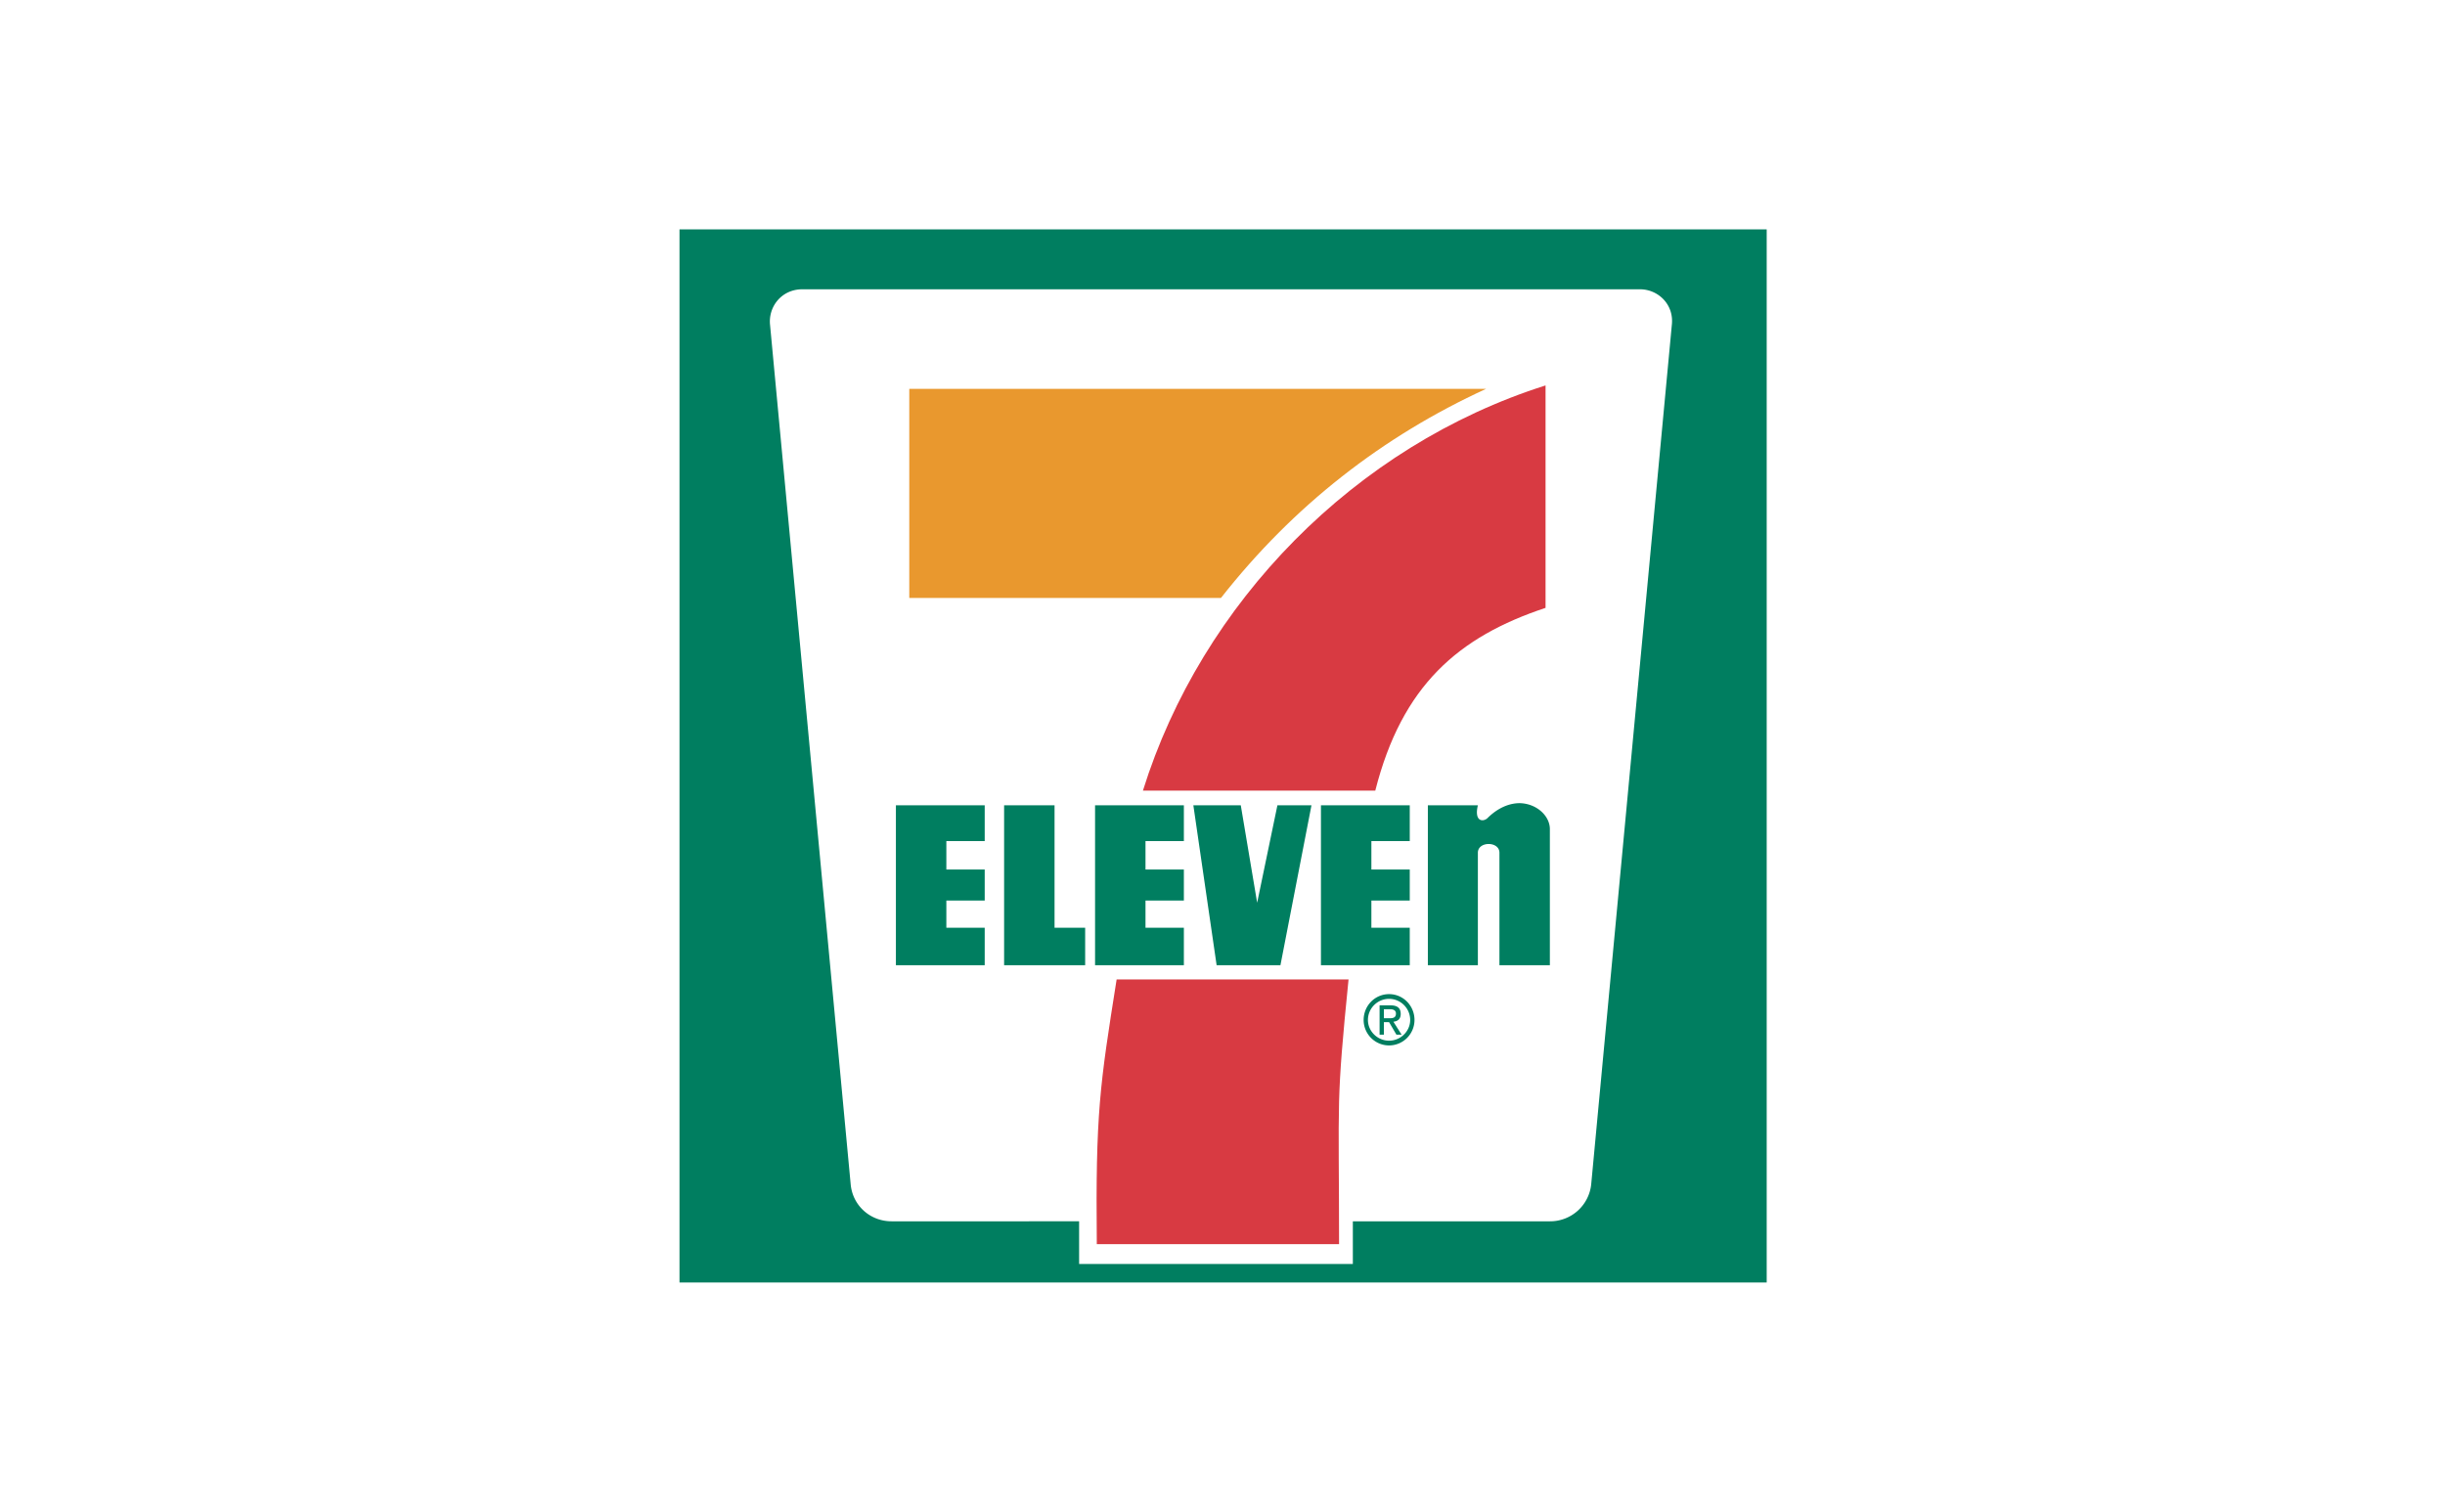
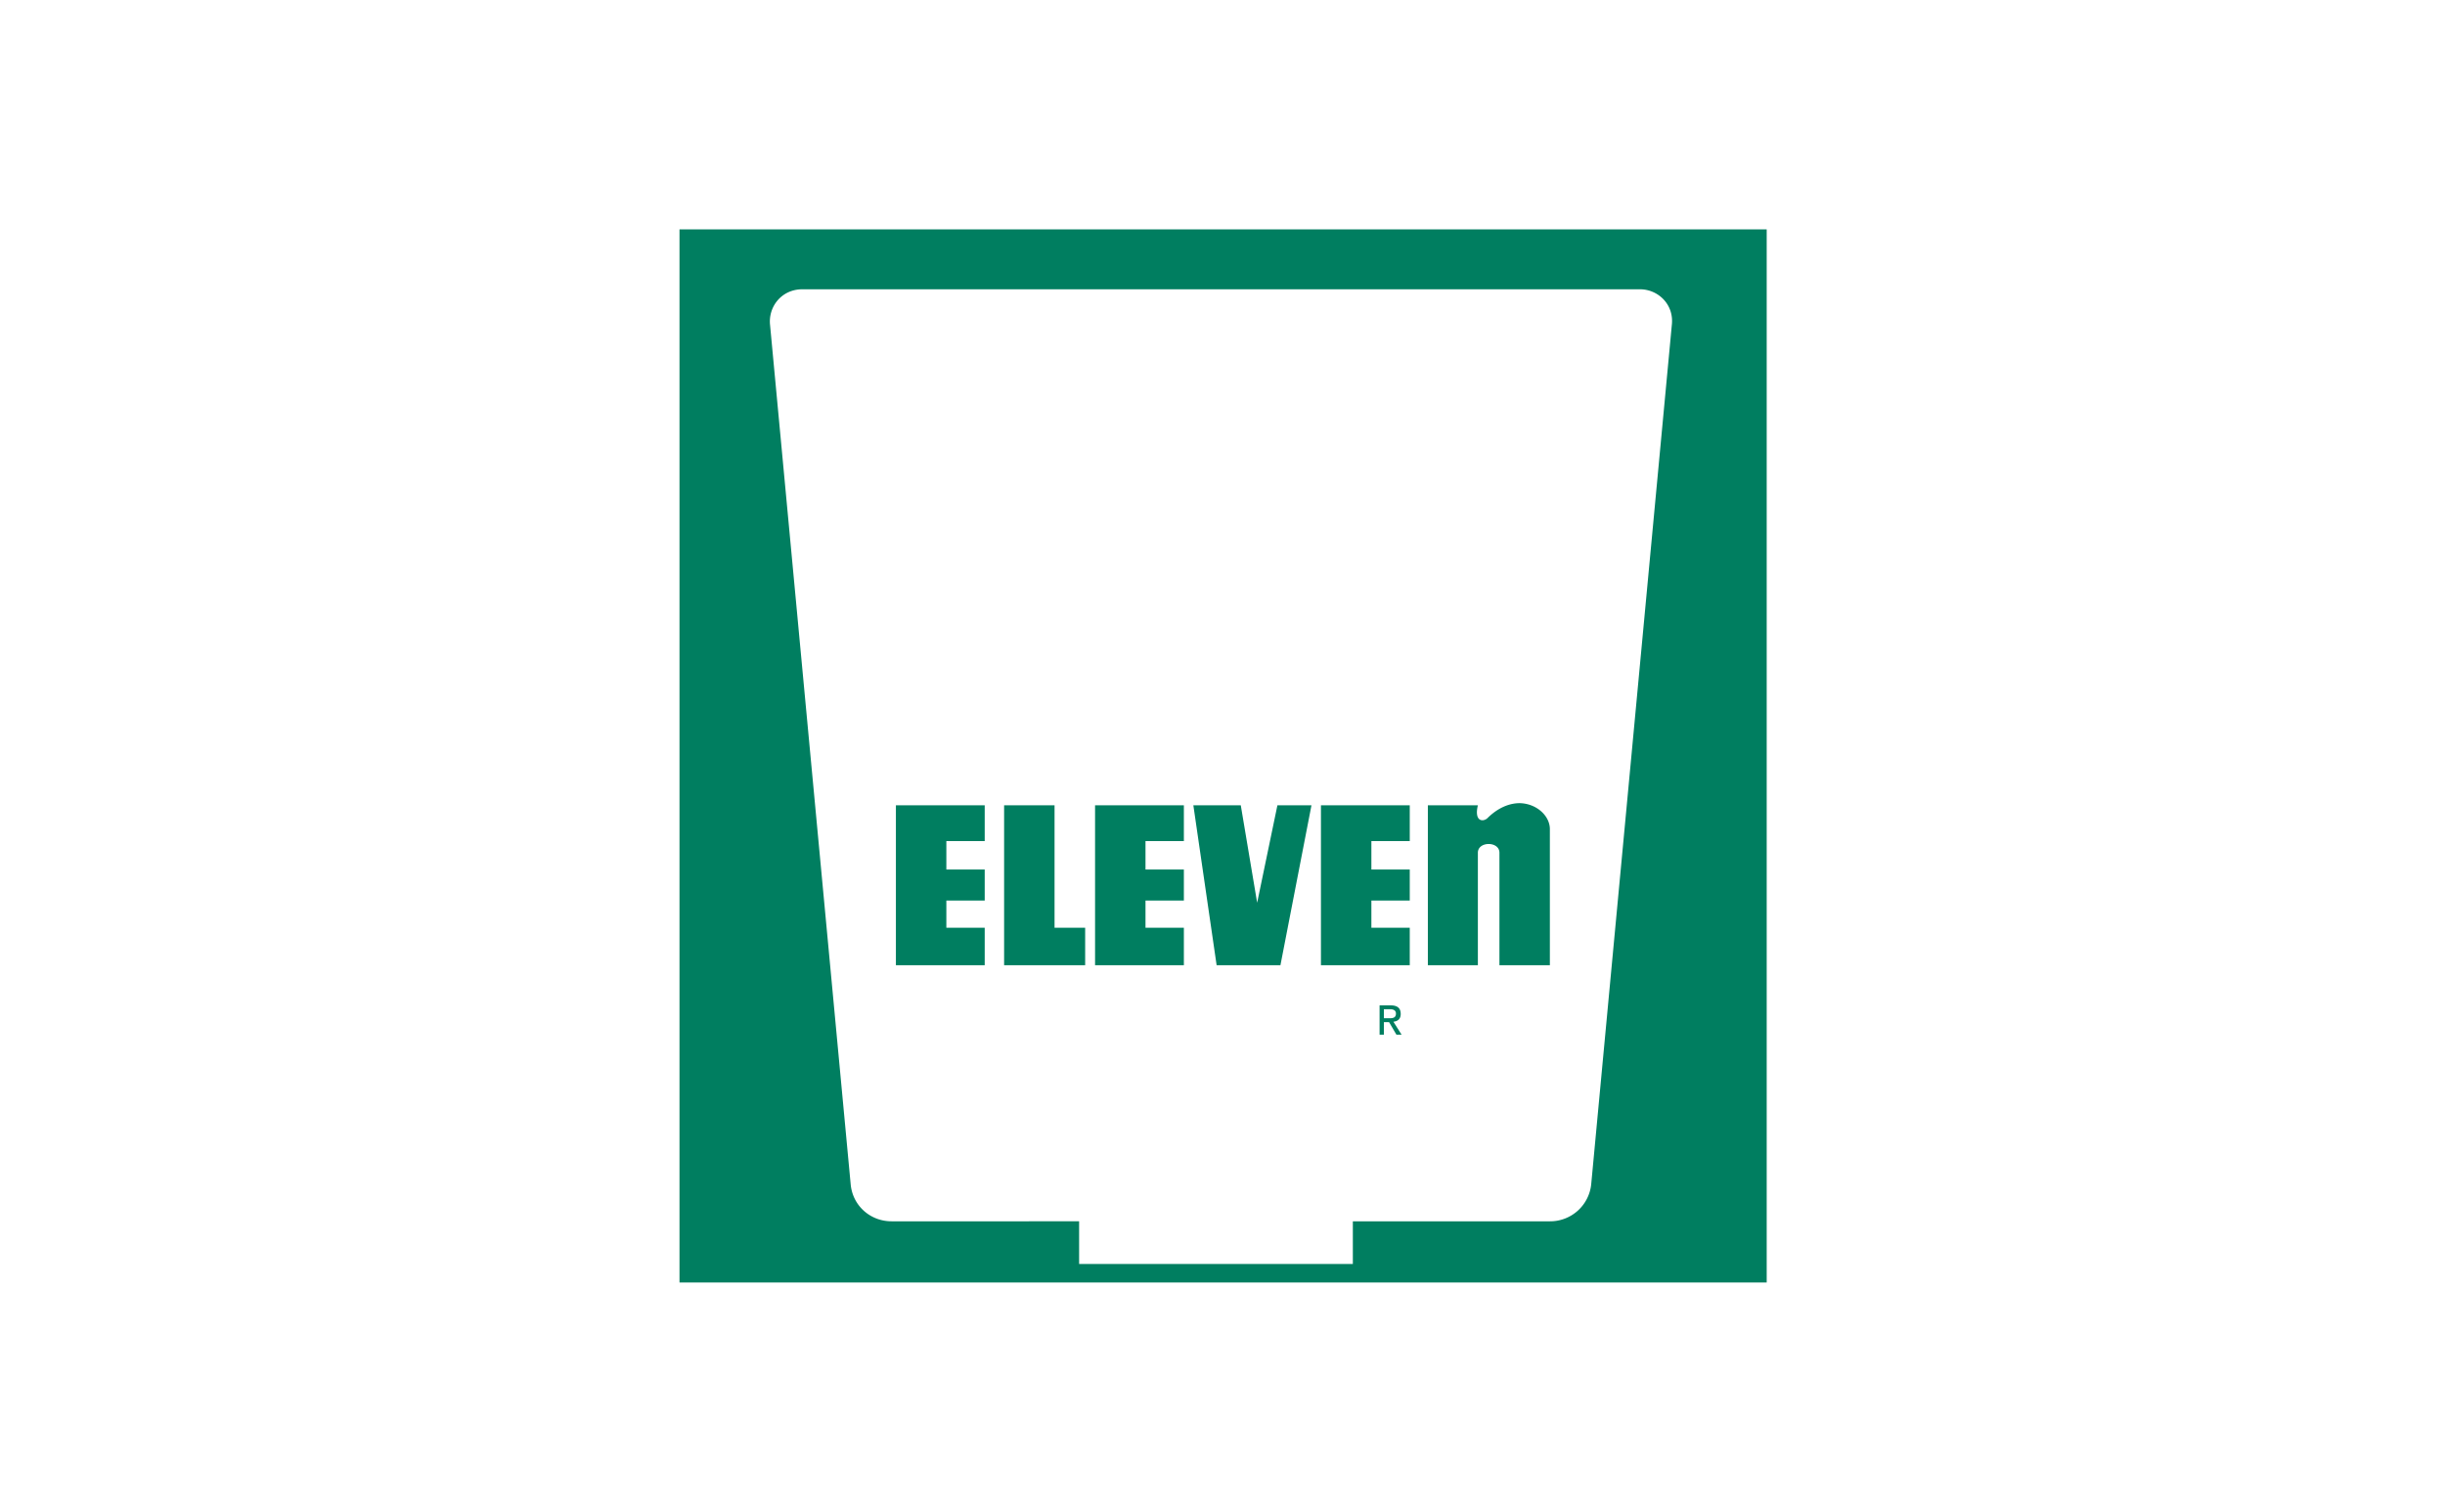
<svg xmlns="http://www.w3.org/2000/svg" t="1751530436043" class="icon" viewBox="0 0 1656 1024" version="1.1" p-id="2538" width="323.438" height="200">
-   <path d="M1006.511 263.387H615.85V404.998h211.094c49.048-62.487 109.487-109.499 179.568-141.611z" fill="#E9982E" p-id="2539" />
-   <path d="M742.86 842.66h164.093c0-49.635-0.587-73.279 0-96.636 0.587-21.021 2.336-42.042 6.42-82.633H756.287c-11.391 71.818-14.313 90.515-13.427 179.269z m31.238-307.154h157.374c18.098-71.243 56.355-104.241 115.332-123.8V261.051c-129.059 40.868-233 147.157-272.706 274.455z" fill="#D83A42" p-id="2540" />
-   <path d="M940.814 708.067a17.258 17.258 0 0 1-17.224-17.224c0-9.642 7.594-17.523 17.224-17.523 9.63 0 17.224 7.881 17.224 17.523a17.258 17.258 0 0 1-17.224 17.224z m0-3.222c7.881 0 14.301-6.42 14.301-14.014 0-7.881-6.42-14.313-14.301-14.313s-14.313 6.432-14.313 14.313c0 7.594 6.432 14.014 14.313 14.014z" fill="#007E60" p-id="2541" />
  <path d="M460.225 155.349v713.291h736.36V155.349H460.225z m617.53 646.432a27.959 27.959 0 0 1-28.028 25.404H916.284v28.902H730.883v-28.902H603.872c-14.601 0-26.566-10.804-27.74-25.404L521.538 219.872c-1.174-12.265 7.881-23.943 21.895-23.943h567.308c12.265 0 23.069 10.217 21.608 23.943l-54.594 581.908zM851.473 611.42l-11.091-65.985h-32.124l15.763 108.325h43.215l21.021-108.325h-23.069l-13.715 65.985zM606.795 653.749h60.151v-25.404h-25.98v-18.397h25.98v-21.021h-25.98v-19.272h25.98v-24.231h-60.151v108.325z m107.451-108.325h-34.16v108.325h54.893v-25.404h-20.733v-82.921z m27.441 108.325h60.151v-25.404h-25.991v-18.397h25.991v-21.021h-25.991v-19.272h25.991v-24.231h-60.151v108.325z m287.594-109.775c-6.719 0-14.601 2.922-21.895 10.217-2.922 2.635-9.055 2.336-6.42-8.756h-33.873v108.325h33.873v-76.213c0-7.881 14.601-7.881 14.601 0v76.213h34.16v-92.264c-0.012-8.767-8.767-17.235-20.445-17.523zM894.677 653.749h60.151v-25.404h-25.991v-18.397h25.991v-21.021h-25.991v-19.272h25.991v-24.231H894.677v108.325z m54.019 32.998c0-4.084-2.336-5.833-7.007-5.833h-7.295v19.847h2.922v-8.468h3.509l4.959 8.468h3.509l-5.546-8.756c2.899-0.299 4.947-1.76 4.947-5.258z m-11.391 2.922v-6.132h4.084c2.036 0 4.084 0.575 4.084 2.922 0 2.922-2.048 3.21-4.671 3.21h-3.498z" fill="#007E60" p-id="2542" />
</svg>